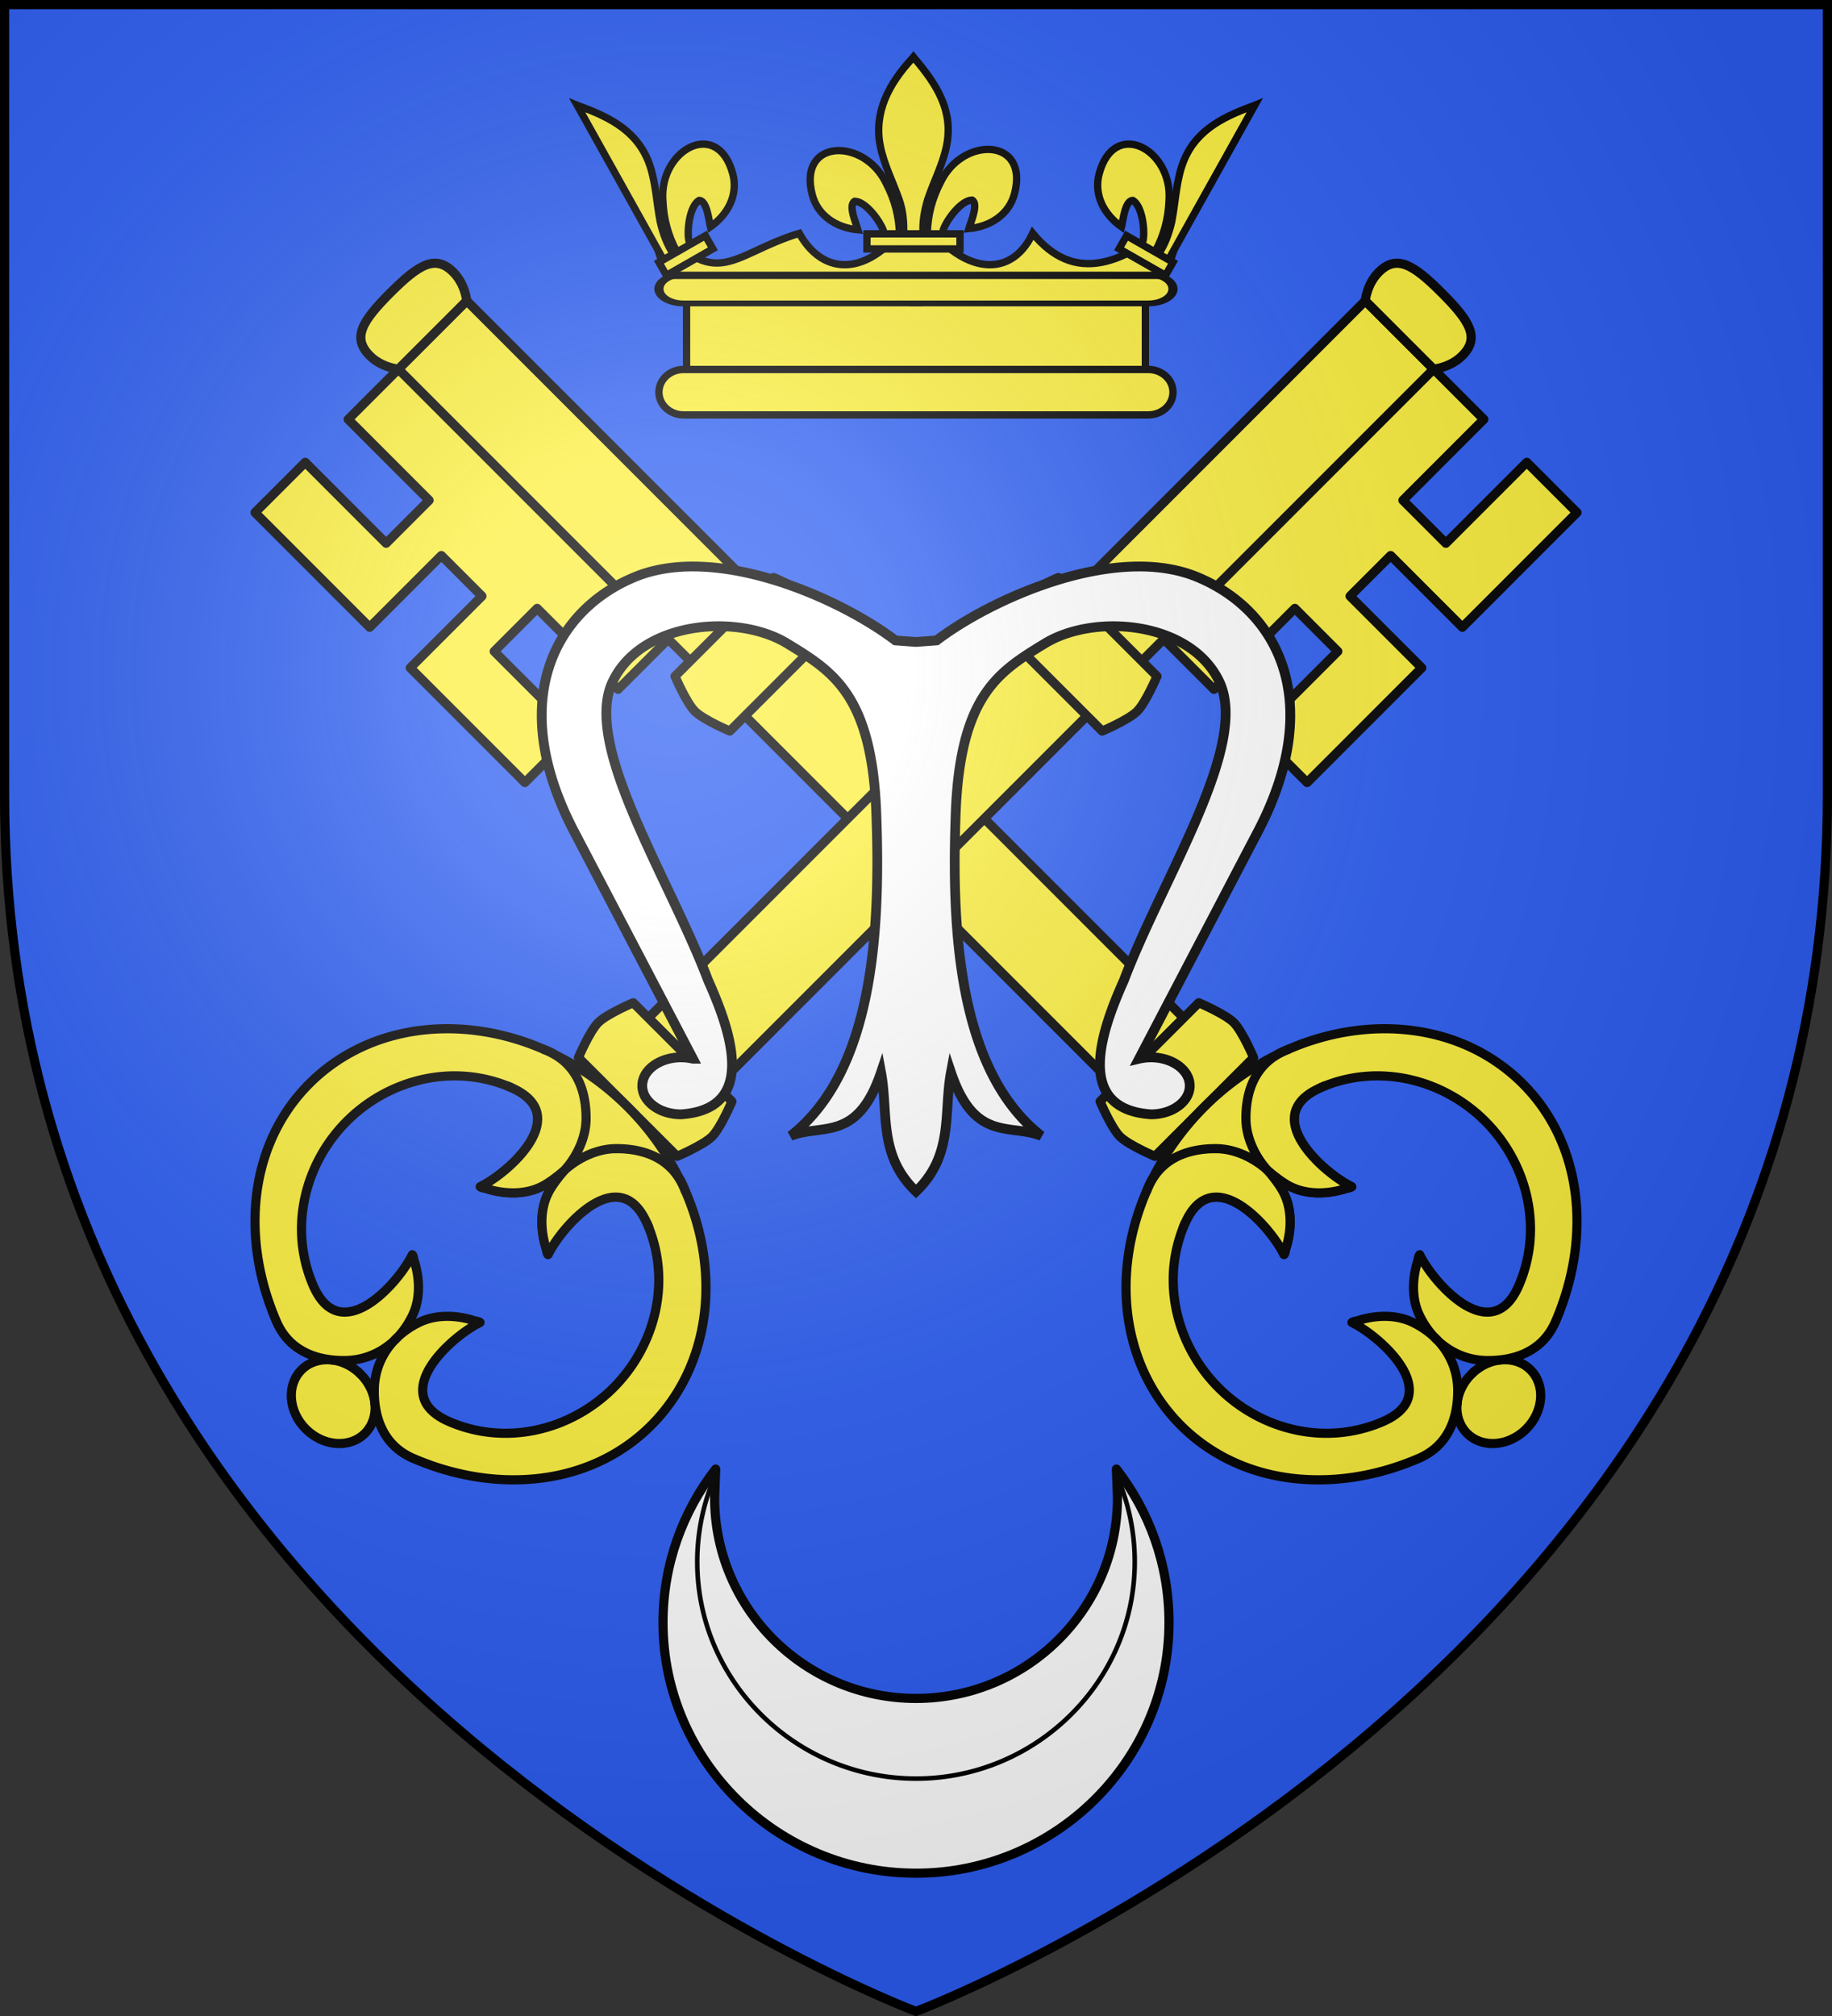
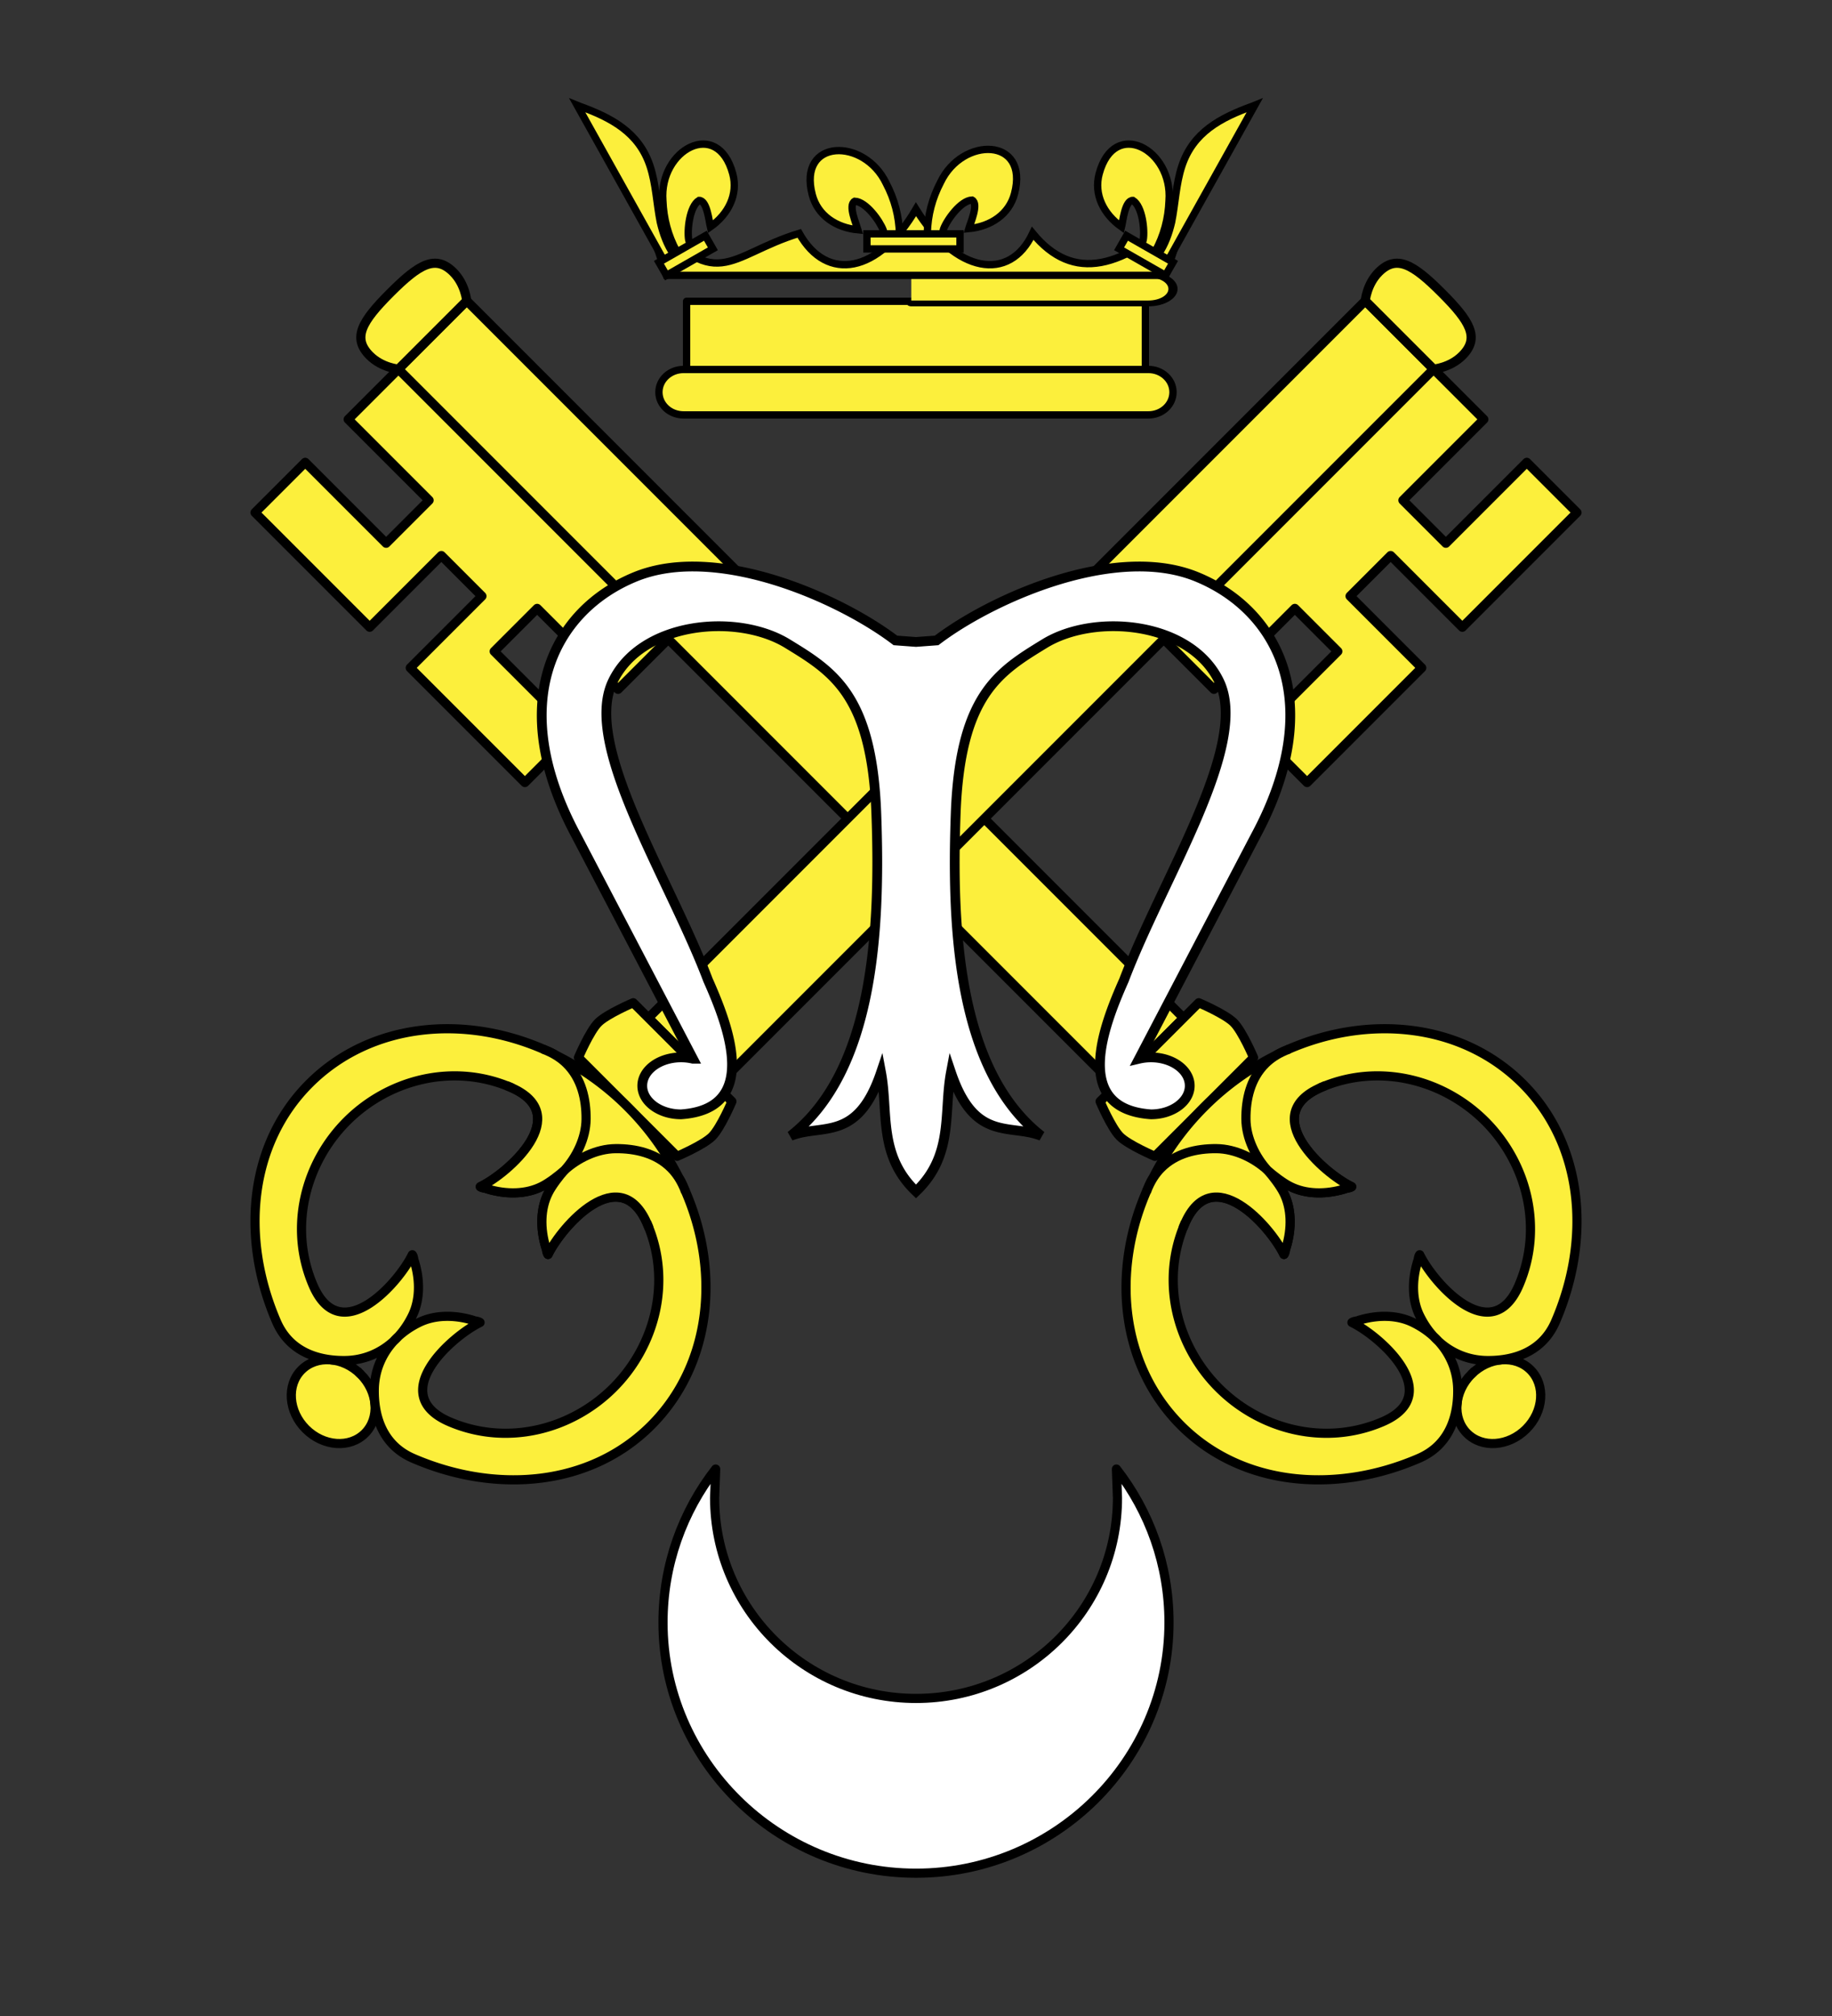
<svg xmlns="http://www.w3.org/2000/svg" xmlns:xlink="http://www.w3.org/1999/xlink" width="600" height="660" version="1.0">
  <rect width="100%" height="100%" fill="#333333" stroke="none" />
  <defs>
    <radialGradient id="c" cx="-80" cy="-80" r="405" gradientUnits="userSpaceOnUse">
      <stop offset="0" style="stop-color:#fff;stop-opacity:.31" />
      <stop offset=".19" style="stop-color:#fff;stop-opacity:.25" />
      <stop offset=".6" style="stop-color:#6b6b6b;stop-opacity:.125" />
      <stop offset="1" style="stop-color:#000;stop-opacity:.125" />
    </radialGradient>
-     <path id="a" d="M-298.5-298.5h597V-40C298.5 246.31 0 358.5 0 358.5S-298.5 246.31-298.5-40z" />
  </defs>
  <use xlink:href="#a" width="600" height="660" style="fill:#2b5df2" transform="translate(300 300)" />
  <g style="display:inline">
    <path d="M844.781-40.921h47.711v-19.811h-47.71" style="fill:#fcef3c;fill-opacity:1;fill-rule:evenodd;stroke:#000;stroke-width:1.5;stroke-linecap:round;stroke-linejoin:round;stroke-miterlimit:4;stroke-dasharray:none;stroke-opacity:1" transform="matrix(1.6 0 0 1.6 -1052.867 195.814)" />
    <path d="M842.58-37.486h50.516c2.799 0 5.052-2.074 5.052-4.65s-2.253-4.65-5.052-4.65h-50.517" style="fill:#fcef3c;fill-opacity:1;fill-rule:evenodd;stroke:#000;stroke-width:1.5;stroke-linecap:round;stroke-linejoin:round;stroke-miterlimit:4;stroke-dasharray:none;stroke-opacity:1" transform="matrix(1.6 0 0 1.6 -1052.867 195.814)" />
    <path d="M846.287-40.921h-47.71v-19.811h47.71" style="fill:#fcef3c;fill-opacity:1;fill-rule:evenodd;stroke:#000;stroke-width:1.5;stroke-linecap:round;stroke-linejoin:round;stroke-miterlimit:4;stroke-dasharray:none;stroke-opacity:1" transform="matrix(1.6 0 0 1.6 -1052.867 195.814)" />
    <g style="fill:#fcef3c;stroke-width:1.875;stroke-miterlimit:4;stroke-dasharray:none">
      <path d="M844.58-56.768h48.516c2.799 0 5.052-2.074 5.052-4.65s-2.253-4.65-5.052-4.65h-48.517" style="fill:#fcef3c;fill-opacity:1;fill-rule:evenodd;stroke:#000;stroke-width:1.875;stroke-linecap:round;stroke-linejoin:round;stroke-miterlimit:4;stroke-dasharray:none;stroke-opacity:1" transform="matrix(1.6 0 0 1.02 -1052.867 157.238)" />
-       <path d="M846.489-56.768h-48.517c-2.799 0-5.052-2.074-5.052-4.65s2.253-4.65 5.052-4.65h48.517" style="fill:#fcef3c;fill-opacity:1;fill-rule:evenodd;stroke:#000;stroke-width:1.875;stroke-linecap:round;stroke-linejoin:round;stroke-miterlimit:4;stroke-dasharray:none;stroke-opacity:1" transform="matrix(1.6 0 0 1.02 -1052.867 157.238)" />
    </g>
    <path d="M854.489-37.486h-56.517c-2.799 0-5.052-2.074-5.052-4.65s2.253-4.65 5.052-4.65h56.517" style="fill:#fcef3c;fill-opacity:1;fill-rule:evenodd;stroke:#000;stroke-width:1.5;stroke-linecap:round;stroke-linejoin:round;stroke-miterlimit:4;stroke-dasharray:none;stroke-opacity:1" transform="matrix(1.6 0 0 1.6 -1052.867 195.814)" />
    <path d="M794.452-66.04h102.164l4.5-13.53c-13.246 12.322-23.362 15.064-31.686 4.93-4.752 10.132-15.792 8.113-23.896-4.93-7.634 13.043-18.204 15.062-23.896 4.93-14.7 4.475-17.011 13.212-31.687-4.93l4.501 13.53z" style="fill:#fcef3c;fill-opacity:1;fill-rule:evenodd;stroke:#000;stroke-width:1.5;stroke-linecap:butt;stroke-linejoin:miter;stroke-miterlimit:4;stroke-dasharray:none;stroke-opacity:1" transform="matrix(1.6 0 0 1.6 -1052.867 195.814)" />
    <path d="M847.858-74.663c.085-3.713 1.004-7.164 2.714-10.435 4.478-9.42 18.156-9.196 15.14 2.326-1.11 4.246-4.885 6.742-9.368 7.17.323-1.12 2.103-5.074.666-5.848-2.297.087-5.15 4.058-5.837 5.952-.099.272-.071.586-.182.853" style="fill:#fcef3c;fill-opacity:1;fill-rule:evenodd;stroke:#000;stroke-width:1.5;stroke-linecap:butt;stroke-linejoin:miter;stroke-miterlimit:4;stroke-dasharray:none;stroke-opacity:1;display:inline" transform="matrix(1.6 0 0 1.6 -1052.867 195.814)" />
    <path d="M842.162-74.417c-.086-3.713-1.004-7.165-2.715-10.435-4.478-9.421-18.155-9.196-15.14 2.326 1.111 4.246 4.885 6.741 9.369 7.169-.324-1.119-2.104-5.074-.667-5.847 2.298.087 5.151 4.058 5.837 5.951.1.272.072.586.182.854" style="fill:#fcef3c;fill-opacity:1;fill-rule:evenodd;stroke:#000;stroke-width:1.5;stroke-linecap:butt;stroke-linejoin:miter;stroke-miterlimit:4;stroke-dasharray:none;stroke-opacity:1" transform="matrix(1.6 0 0 1.6 -1052.867 195.814)" />
-     <path d="M844.745-110.393c-4.718 5.086-7.885 10.966-6.52 17.862.754 3.805 2.58 7.33 3.868 10.995.805 2.3 1.011 4.702.916 7.119h4.002c-.191-2.435.229-4.795.916-7.12 1.227-3.688 3.094-7.186 3.868-10.994 1.446-7.118-1.948-12.487-6.5-17.84l-.277-.354-.273.332z" style="fill:#fcef3c;fill-opacity:1;fill-rule:nonzero;stroke:#000;stroke-width:1.5;stroke-linecap:butt;stroke-linejoin:miter;stroke-miterlimit:4;stroke-dasharray:none;stroke-opacity:1" transform="matrix(1.6 0 0 1.6 -1052.867 195.814)" />
    <path d="M835.499-74.537h19.052v3.087h-19.052z" style="fill:#fcef3c;fill-opacity:1;stroke:#000;stroke-width:1.5;stroke-miterlimit:4;stroke-dasharray:none;stroke-opacity:1" transform="matrix(1.6 0 0 1.6 -1052.867 195.814)" />
    <path d="M796.551-70.94c-1.768-3.266-2.683-6.718-2.82-10.406-.787-10.401 11.2-16.992 14.299-5.493 1.142 4.238-.897 8.277-4.577 10.873-.274-1.132-.691-5.449-2.323-5.407-1.952 1.215-2.459 6.079-2.115 8.063.05.285.23.544.266.832" style="fill:#fcef3c;fill-opacity:1;fill-rule:evenodd;stroke:#000;stroke-width:1.5;stroke-linecap:butt;stroke-linejoin:miter;stroke-miterlimit:4;stroke-dasharray:none;stroke-opacity:1;display:inline" transform="matrix(1.6 0 0 1.6 -1052.867 195.814)" />
    <path d="m793.833-69.238 2.105-1.068c-1.374-2.02-2.18-4.276-2.737-6.636-.764-3.81-.88-7.774-2.097-11.464-2.277-6.898-7.888-9.876-14.494-12.264l-.418-.17 17.64 31.602z" style="fill:#fcef3c;fill-opacity:1;fill-rule:nonzero;stroke:#000;stroke-width:1.5;stroke-linecap:butt;stroke-linejoin:miter;stroke-miterlimit:4;stroke-dasharray:none;stroke-opacity:1" transform="matrix(1.6 0 0 1.6 -1052.867 195.814)" />
    <path d="M722.529 333.762h10.948v3.087h-10.948z" style="fill:#fcef3c;fill-opacity:1;stroke:#000;stroke-width:1.5;stroke-miterlimit:4;stroke-dasharray:none;stroke-opacity:1" transform="rotate(-29.747 -157.787 2080.069)scale(1.6)" />
    <path d="M894.516-70.94c1.768-3.266 2.683-6.719 2.821-10.407.787-10.401-11.2-16.992-14.3-5.493-1.141 4.238.897 8.277 4.578 10.873.274-1.131.69-5.448 2.322-5.407 1.952 1.215 2.46 6.079 2.115 8.063-.049.285-.229.545-.265.832" style="fill:#fcef3c;fill-opacity:1;fill-rule:evenodd;stroke:#000;stroke-width:1.5;stroke-linecap:butt;stroke-linejoin:miter;stroke-miterlimit:4;stroke-dasharray:none;stroke-opacity:1;display:inline" transform="matrix(1.6 0 0 1.6 -1052.867 195.814)" />
    <path d="m897.235-69.24-2.106-1.067c1.375-2.02 2.181-4.276 2.737-6.635.765-3.812.88-7.775 2.097-11.465 2.277-6.898 7.888-9.876 14.495-12.264l.417-.17-17.64 31.602z" style="fill:#fcef3c;fill-opacity:1;fill-rule:nonzero;stroke:#000;stroke-width:1.5;stroke-linecap:butt;stroke-linejoin:miter;stroke-miterlimit:4;stroke-dasharray:none;stroke-opacity:1" transform="matrix(1.6 0 0 1.6 -1052.867 195.814)" />
    <path d="M-745.696-505.301h10.948v3.087h-10.948z" style="fill:#fcef3c;fill-opacity:1;stroke:#000;stroke-width:1.5;stroke-miterlimit:4;stroke-dasharray:none;stroke-opacity:1" transform="scale(-1.6 1.6)rotate(-29.747 559.425 -1177.659)" />
  </g>
  <g transform="matrix(1 0 0 -1 300 255.8)">
    <use xlink:href="#b" width="600" height="660" transform="matrix(-1 0 0 1 0 0)" />
    <g id="b">
      <path d="M106.402 216.369v-53.101H73.2v-18.799h33.203v-53.1H83.148v37.475H63.25V91.37H39.996v125H63.25v-37.476h19.898v37.476zM8.355 216.369h31.641v-332.032H8.356z" style="fill:#fcef3c;fill-opacity:1;stroke:#000;stroke-width:3;stroke-linecap:butt;stroke-linejoin:round;stroke-miterlimit:4;stroke-dasharray:none;stroke-opacity:1" transform="rotate(-45 6.483 19.31)" />
      <path d="M24.176 235.9c-13.264 0-19.324-1.57-19.336-9.766-.008-5.592 3.515-9.765 3.515-9.765h31.641s3.524 4.173 3.516 9.765c-.012 8.197-6.072 9.766-19.336 9.766zM1.324-115.663h45.703s3.516-8.71 3.516-12.695-3.516-12.695-3.516-12.695H1.324s-3.516 8.71-3.516 12.695 3.516 12.695 3.516 12.695z" style="fill:#fcef3c;fill-opacity:1;stroke:#000;stroke-width:3;stroke-linecap:butt;stroke-linejoin:round;stroke-miterlimit:4;stroke-dasharray:none;stroke-opacity:1" transform="rotate(-45 6.483 19.31)" />
      <path d="M24.176-264.784c8.116 0 14.696-5.684 14.696-12.695s-6.58-12.695-14.696-12.695c-8.117 0-14.697 5.684-14.697 12.695s6.58 12.695 14.697 12.695z" style="fill:#fcef3c;stroke:#000;stroke-width:3;stroke-linecap:butt;stroke-linejoin:miter;marker:none;stroke-miterlimit:4;stroke-dasharray:none;stroke-dashoffset:0;stroke-opacity:1;visibility:visible;display:inline;overflow:visible" transform="rotate(-45 6.483 19.31)" />
      <path d="M24.176-141.053a89.9 89.9 0 0 1-28.545-4.639c-1.024-.267-2.058-.566-3.11-1.038-27.942-10.554-47.48-34.667-47.48-62.683s19.774-51.701 47.48-62.683c10.206-4.044 18.817.7 24.801 6.775 4.432 4.5 6.593 10.081 6.854 15.747.156 3.4-.394 6.836-1.484 10.071-1.78 5.462-6.27 10.13-12.082 13.245-.63.224-1.398 1.003-2.12 1.098 3.355-9.648 5.201-38.51-15.968-30.029-18.96 7.596-30.1 26.335-30.1 45.776s11.145 38.191 30.1 45.777c21.175 8.474 19.323-20.382 15.968-30.03.722.095 1.49.875 2.12 1.1 5.813 3.114 10.301 7.782 12.082 13.244 1.09 3.235 1.64 6.67 1.484 10.07-.151-3.278-.226-4.36 1.483-10.07 1.781-5.462 6.27-10.13 12.083-13.245.629-.224 1.397-1.004 2.12-1.099-3.356 9.648-5.205 38.507 15.968 30.03 18.936-7.582 30.028-26.335 30.028-45.777 0-19.441-11.087-38.183-30.028-45.776-21.168-8.485-19.324 20.381-15.969 30.03-.722-.096-1.49-.875-2.12-1.1-5.812-3.114-10.3-7.782-12.082-13.244-1.09-3.235-1.64-6.671-1.483-10.07.26-5.667 2.421-11.249 6.853-15.748 5.985-6.075 14.596-10.82 24.8-6.775 27.708 10.982 47.481 34.668 47.481 62.683s-19.537 52.13-47.48 62.683a19.4 19.4 0 0 1-3.675 1.221 89.9 89.9 0 0 1-27.98 4.456z" style="fill:#fcef3c;fill-opacity:1;stroke:#000;stroke-width:3;stroke-linecap:butt;stroke-linejoin:round;stroke-miterlimit:4;stroke-dasharray:none;stroke-opacity:1" transform="rotate(-45 6.483 19.31)" />
      <path d="M55.83-146.73c-2.552 1.012-5.013 1.497-7.349 1.526-7.007.087-12.963-3.744-17.452-8.3-4.432-4.5-6.593-11.18-6.853-16.846.14-2.552.666-6.546 1.483-8.972 1.781-5.462 6.27-10.13 12.083-13.245.629-.224 1.397-1.004 2.12-1.099-3.356 9.648-5.2 38.515 15.968 30.03" style="fill:#fcef3c;fill-opacity:1;stroke:#000;stroke-width:3;stroke-linecap:square;stroke-linejoin:round;stroke-miterlimit:4;stroke-dasharray:none;stroke-opacity:1" transform="rotate(-45 6.483 19.31)" />
      <path d="M-7.478-146.73c2.551 1.012 5.012 1.497 7.348 1.526 7.008.087 12.963-3.744 17.452-8.3 4.432-4.5 6.593-11.18 6.854-16.846-.14-2.552-.667-6.546-1.484-8.972-1.78-5.462-6.27-10.13-12.082-13.245-.63-.224-1.398-1.004-2.12-1.099 3.355 9.648 5.199 38.515-15.968 30.03" style="fill:#fcef3c;fill-opacity:1;stroke:#000;stroke-width:3;stroke-linecap:square;stroke-linejoin:round;stroke-miterlimit:4;stroke-dasharray:none;stroke-opacity:1" transform="rotate(-45 6.483 19.31)" />
-       <path d="M1.324 81.212h45.703s3.516-8.71 3.516-12.695-3.516-12.695-3.516-12.695H1.324s-3.516 8.71-3.516 12.695 3.516 12.695 3.516 12.695z" style="fill:#fcef3c;fill-opacity:1;stroke:#000;stroke-width:3;stroke-linecap:butt;stroke-linejoin:round;stroke-miterlimit:4;stroke-dasharray:none;stroke-opacity:1" transform="rotate(-45 6.483 19.31)" />
    </g>
  </g>
  <path d="M-72.95-114.536c-6.765-.016-13.219 1.006-19.05 3.4-26.657 10.947-42.633 41.301-19.25 84.75l38.2 73a17 17 0 0 0-3.9-.45c-7.016 0-12.7 4.15-12.7 9.3s5.684 9.35 12.7 9.35c25.855-1.778 15.72-28.483 8.85-43.9-12.777-33.7-41.175-76.85-31.25-97.75 9.38-19.754 40.796-22.527 57.25-12.45 14.894 9.123 27.661 16.716 29.1 55.6s-1.076 84.464-28.05 105.55c10.258-4.079 21.86 2.165 29.6-20.8 2.461 13.167-1.018 27.085 11.45 39 12.468-11.915 8.989-25.833 11.45-39 7.74 22.965 19.342 16.721 29.6 20.8C14.076 50.778 11.561 5.2 13-33.686s14.206-46.477 29.1-55.6c16.454-10.077 47.87-7.304 57.25 12.45 9.924 20.9-18.473 64.05-31.25 97.75-6.87 15.417-17.005 42.122 8.85 43.9 7.016 0 12.7-4.2 12.7-9.35s-5.684-9.3-12.7-9.3c-1.356 0-2.675.161-3.9.45l38.2-73c23.383-43.449 7.407-73.803-19.25-84.75-5.831-2.394-12.285-3.416-19.05-3.4-24.159.06-51.906 13.325-66.2 24.2l-6.75.5-6.75-.5c-14.294-10.875-42.041-24.14-66.2-24.2z" style="fill:#fff;fill-opacity:1;stroke:#000;stroke-width:3.2;stroke-linejoin:miter;stroke-miterlimit:4;stroke-dasharray:none;stroke-opacity:1;display:inline" transform="translate(300 300)" />
  <path d="M143.649 67.466c-10.8 13.885-17.25 31.31-17.25 50.22 0 45.318 37.369 82.093 82.875 82.093s82.843-36.775 82.843-82.094c0-18.909-6.418-36.334-17.218-50.219l.343 9.438c0 36.255-29.564 65.656-65.968 65.656s-65.969-29.401-65.969-65.656z" style="fill:#fff;fill-opacity:1;fill-rule:nonzero;stroke:#000;stroke-width:3;stroke-linecap:butt;stroke-linejoin:round;marker:none;marker-start:none;marker-mid:none;marker-end:none;stroke-miterlimit:4;stroke-dasharray:none;stroke-dashoffset:0;stroke-opacity:1;visibility:visible;display:inline;overflow:visible" transform="translate(90.741 413.473)" />
-   <path d="M144.492 67.466a70.3 70.3 0 0 0-6.875 30.375c0 39.18 32.315 70.97 71.657 70.97s71.625-31.79 71.625-70.97a70.4 70.4 0 0 0-6.875-30.375" style="fill:none;fill-opacity:1;fill-rule:nonzero;stroke:#000;stroke-width:1.5;stroke-linecap:butt;stroke-linejoin:round;marker:none;marker-start:none;marker-mid:none;marker-end:none;stroke-miterlimit:4;stroke-dasharray:none;stroke-dashoffset:0;stroke-opacity:1;visibility:visible;display:inline;overflow:visible" transform="translate(90.741 413.473)" />
  <use xlink:href="#a" width="600" height="660" style="fill:url(#c)" transform="translate(300 300)" />
  <use xlink:href="#a" width="600" height="660" style="fill:none;stroke:#000;stroke-width:3" transform="translate(300 300)" />
</svg>